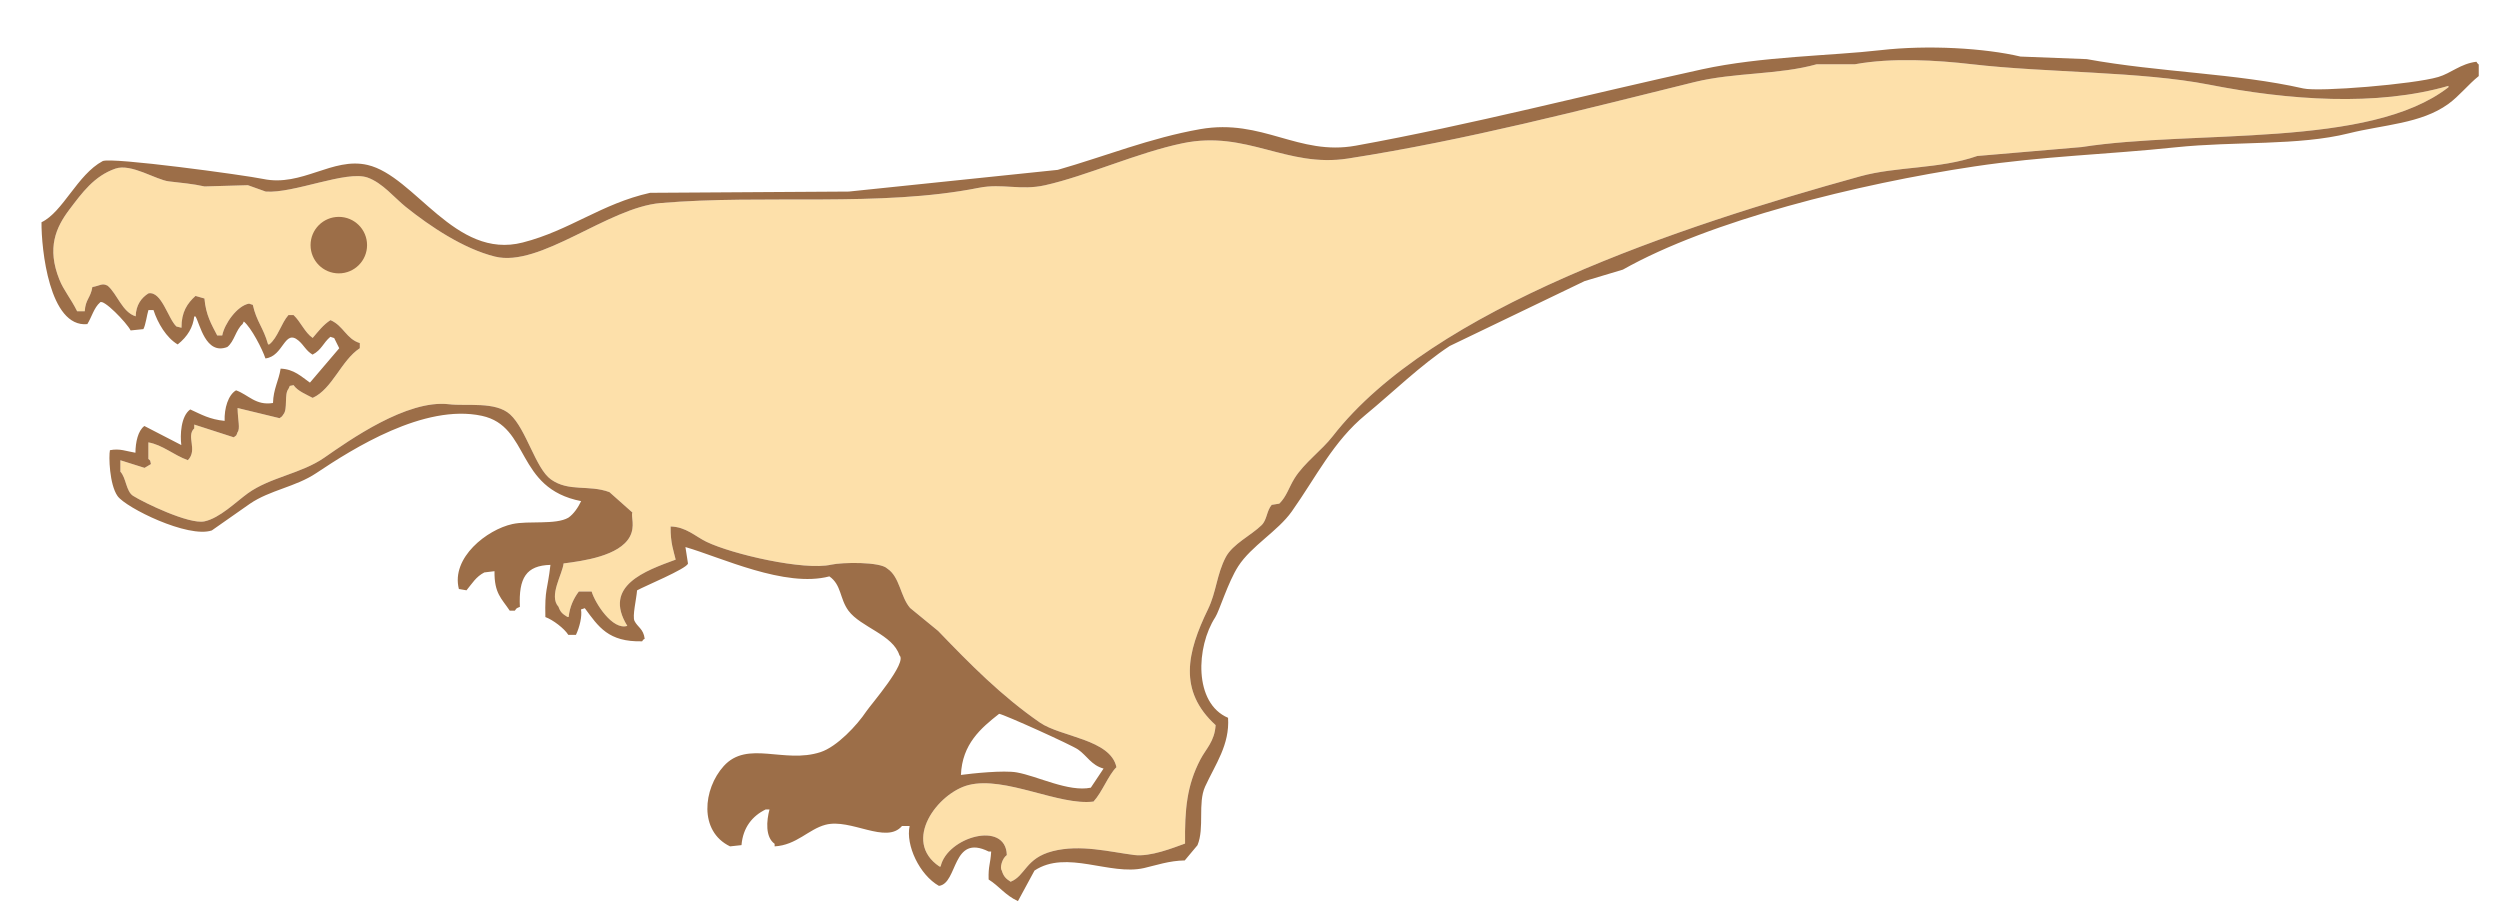
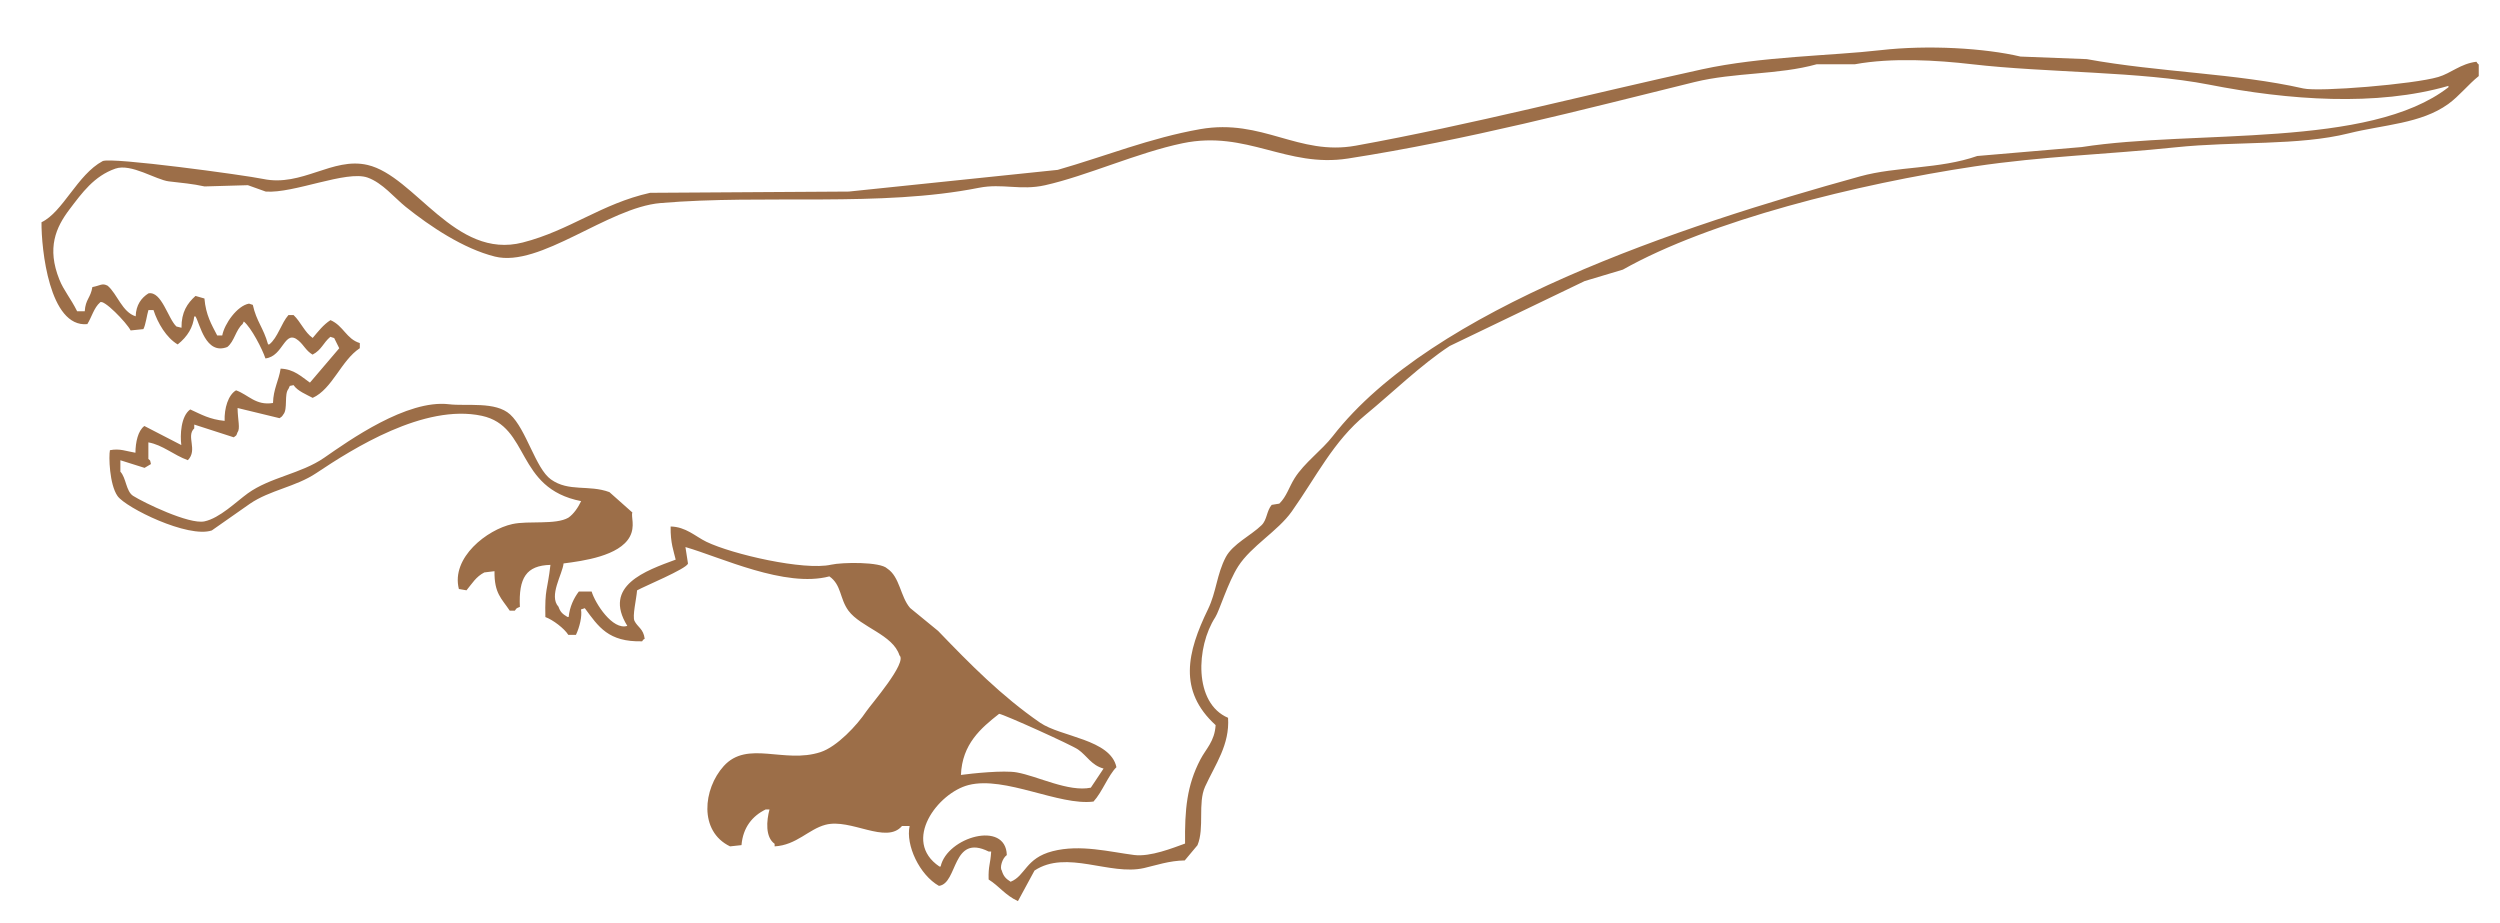
<svg xmlns="http://www.w3.org/2000/svg" version="1.1" id="レイヤー_1" x="0px" y="0px" viewBox="0 0 400 147.73" style="enable-background:new 0 0 400 147.73;" xml:space="preserve">
  <style type="text/css">
	.st0{fill-rule:evenodd;clip-rule:evenodd;fill:#FDE0AA;}
	.st1{fill-rule:evenodd;clip-rule:evenodd;fill:#9C6E48;}
</style>
-   <path class="st0" d="M391.75,13.96c-12.64,9.83-40.57,6.75-58.68,9.57c-5.57,0.48-11.14,0.95-16.71,1.43  c-6.06,2.12-12.86,1.63-18.75,3.26c-28.92,8-68.44,21.07-84.36,41.56c-1.77,2.28-4.57,4.27-6.11,6.73  c-0.91,1.45-1.28,2.93-2.45,4.07c-0.41,0.07-0.81,0.14-1.22,0.2c-0.84,1-0.72,2.38-1.63,3.26c-1.68,1.64-4.59,2.99-5.71,5.09  c-1.46,2.77-1.5,5.56-2.85,8.35c-3.34,6.87-4.81,13.04,1.22,18.54c-0.16,2.61-1.54,3.77-2.44,5.5c-2.17,4.15-2.51,8.01-2.45,13.45  c-1.95,0.7-5.56,2.16-8.15,1.83c-3.86-0.49-8.62-1.75-13.04-0.61c-4.36,1.12-4.32,3.93-6.72,4.89c-0.76-0.49-1.14-0.85-1.43-1.83  c-0.32-0.41,0.06-1.91,0.82-2.44c-0.15-5.6-9.55-2.88-10.59,1.83c-0.07,0-0.14,0-0.2,0c-6.06-4.09-0.24-11.8,4.69-13.04  c5.83-1.47,14.47,3.35,19.97,2.65c1.39-1.51,2.38-4.24,3.67-5.5c-0.95-4.48-8.88-4.82-12.23-7.13c-6.16-4.25-11.2-9.37-16.3-14.67  c-1.49-1.22-2.99-2.45-4.48-3.67c-1.57-1.8-1.63-4.99-3.67-6.32c-1.1-1.1-7.18-1.01-8.97-0.61c-4.31,0.98-15.82-1.66-19.97-3.67  c-1.73-0.84-3.28-2.4-5.71-2.44c-0.04,2.69,0.5,3.95,0.81,5.3c-4.8,1.77-11.73,4.17-7.74,10.6c-2.35,0.75-5.15-3.61-5.71-5.5  c-0.68,0-1.36,0-2.04,0c-0.79,1.02-1.48,2.45-1.63,4.07c-0.07,0-0.14,0-0.2,0c-0.73-0.45-1.12-0.72-1.43-1.63  c-1.61-1.74,0.64-5.21,0.81-6.93c3.12-0.4,8.94-1.19,10.6-4.28c0.9-1.67,0.16-3.28,0.41-3.87c-1.22-1.09-2.44-2.18-3.67-3.26  c-3.31-1.23-6.51,0.01-9.37-2.04c-2.45-1.75-3.94-8.04-6.52-10.39c-2.34-2.13-6.93-1.29-9.78-1.63c-6.74-0.8-15.99,5.8-19.97,8.56  c-3.72,2.57-8.62,3.1-12.23,5.7c-1.88,1.36-4.48,3.96-6.93,4.48c-2.45,0.52-9.74-3.02-11.41-4.08c-1.15-0.73-1.11-2.9-2.04-3.87  c0-0.62,0-1.22,0-1.83c1.29,0.41,2.58,0.81,3.87,1.22c0.34-0.2,0.68-0.41,1.02-0.61c-0.2-0.74,0.01-0.42-0.41-0.82  c0-0.88,0-1.77,0-2.65c2.3,0.41,4.03,2.03,6.32,2.85c1.62-1.67-0.33-3.83,1.02-5.09c0-0.21,0-0.41,0-0.61  c2.11,0.68,4.21,1.36,6.32,2.04c0.49-0.4,0.34-0.12,0.61-0.82c0.45-0.59,0.04-1.87,0-3.87c2.24,0.54,4.48,1.08,6.72,1.63  c0.38-0.28,0.34-0.19,0.61-0.61c0.73-0.84,0.1-3.23,0.81-4.07c0.41-0.75-0.1-0.35,0.82-0.61c0.63,0.94,2.05,1.5,3.06,2.04  c3.16-1.44,4.55-5.99,7.54-7.95c0-0.27,0-0.54,0-0.82c-2.16-0.65-2.6-2.76-4.69-3.67c-1.16,0.74-1.98,1.83-2.85,2.85  c-1.28-0.88-1.92-2.59-3.06-3.66c-0.27,0-0.54,0-0.82,0c-1.13,1.26-1.72,3.64-3.06,4.69c-0.07,0-0.14,0-0.2,0  c-0.76-2.72-1.85-3.64-2.44-6.32c-0.2-0.07-0.41-0.14-0.61-0.2c-1.9,0.34-3.93,3.23-4.28,5.09c-0.27,0-0.54,0-0.81,0  c-0.9-1.73-1.82-3.27-2.04-5.91c-0.48-0.14-0.95-0.27-1.43-0.41c-1.3,1.17-2.27,2.58-2.24,5.09c-0.27-0.07-0.54-0.14-0.81-0.2  c-1.34-1.23-2.38-5.72-4.48-5.3c-1.13,0.71-1.99,1.85-2.04,3.67c-2.16-0.66-2.92-3.54-4.48-4.89c-0.9-0.48-1.17-0.02-2.45,0.21  c-0.29,1.77-1.1,1.93-1.22,3.87c-0.41,0-0.82,0-1.22,0c-1.03-2.08-2.13-3.29-2.85-5.09c-2.01-5.03-0.57-8.31,1.63-11.21  c2.01-2.65,3.93-5.33,7.34-6.52c2.51-0.88,6.51,1.8,8.56,2.04c1.97,0.23,3.83,0.39,5.71,0.81c2.31-0.06,4.62-0.14,6.93-0.2  c0.95,0.34,1.9,0.68,2.85,1.02c4.47,0.34,12.92-3.44,16.3-2.24c2.4,0.85,4.27,3.21,6.11,4.69c3.92,3.14,9.22,6.69,14.26,7.95  c7.22,1.81,18.08-7.84,26.49-8.56c16.59-1.42,35.18,0.69,50.94-2.44c3.78-0.75,6.66,0.47,10.59-0.41  c6.66-1.49,14.87-5.24,22.01-6.72c10.29-2.14,16.62,3.98,26.49,2.44c18.99-2.95,37.51-7.82,55.42-12.23  c6.44-1.58,13.41-1.13,19.56-2.85c2.04,0,4.08,0,6.11,0c5.9-1.08,13.08-0.66,18.75,0c11.83,1.37,27.02,1.13,37.9,3.26  c12.72,2.5,26.85,3.52,38.31,0.2C391.75,13.82,391.75,13.89,391.75,13.96z" />
  <g>
    <path class="st1" d="M396.23,9.88c-2.53,0.3-4.07,1.84-6.11,2.44c-3.93,1.16-19.06,2.41-21.6,1.83   c-10.7-2.43-22.99-2.57-34.64-4.69c-3.53-0.14-7.06-0.27-10.6-0.41c-5.67-1.34-14.76-1.9-22.42-1.02   c-7.8,0.9-19.02,0.98-28.53,3.06c-17.69,3.87-37.16,8.92-55.42,12.22c-9.18,1.66-14.91-4.38-24.86-2.65   c-7.99,1.4-15.3,4.37-22.82,6.52c-11.14,1.16-22.28,2.31-33.42,3.47c-10.59,0.07-21.19,0.14-31.79,0.2   c-7.82,1.75-12.82,6.01-20.38,7.95C72.78,41.6,66.41,28.15,58.8,26.39c-5.61-1.3-10.47,3.55-16.71,2.24   c-2.85-0.6-24.38-3.54-25.67-2.85c-4.04,2.16-6.35,8.15-9.78,9.78c-0.04,4.19,1.24,16.89,7.33,16.3c0.7-1.11,1.06-2.63,2.04-3.47   c0.5-0.64,4.24,3.21,4.89,4.48c0.68-0.07,1.36-0.14,2.04-0.21c0.36-0.63,0.58-2.36,0.81-3.05c0.27,0,0.54,0,0.81,0   c0.67,2.09,2.07,4.44,3.87,5.5c1.63-1.3,2.45-2.77,2.65-4.48c0.07,0,0.14,0,0.2,0c0.7,1.14,1.61,6.24,5.09,4.89   c1.13-0.89,1.34-2.72,2.44-3.67c0.07-0.14,0.14-0.27,0.2-0.41c1.19,0.97,2.97,4.43,3.46,5.91c2.92-0.34,3.02-4.8,5.3-2.85   c0.87,0.74,1.17,1.6,2.24,2.24c1.47-0.77,1.69-1.89,2.85-2.85c0.21,0.07,0.41,0.14,0.61,0.2c0.27,0.55,0.54,1.09,0.81,1.63   c-1.56,1.83-3.12,3.67-4.69,5.5c-1.38-0.96-2.53-2.15-4.69-2.24c-0.3,1.95-1.16,3.22-1.22,5.5c-2.77,0.44-3.9-1.3-5.91-2.03   c-1.26,0.74-1.9,2.87-1.83,4.89c-2.42-0.24-3.72-1.02-5.5-1.83c-1.51,1.06-1.64,4.12-1.43,5.7c-1.97-1.02-3.94-2.04-5.91-3.05   c-1.02,0.74-1.42,2.6-1.43,4.28c-1.47-0.24-2.47-0.72-4.08-0.41c-0.21,0.94-0.09,5.49,1.22,7.34c1.33,1.87,11.26,6.78,15.08,5.5   c2.04-1.42,4.08-2.85,6.11-4.28c3.19-2.18,7.31-2.69,10.6-4.89c5.82-3.89,17.27-11.15,26.49-9.17c7.79,1.68,5.3,11.58,15.89,13.65   c-0.46,0.98-1.18,2.06-2.04,2.65c-2.04,1.18-6.39,0.45-8.96,1.02c-4.03,0.88-9.84,5.36-8.56,10.39c0.41,0.07,0.81,0.14,1.22,0.21   c0.9-1.09,1.52-2.18,2.85-2.86c0.54-0.06,1.09-0.14,1.63-0.2c-0.05,3.57,1.13,4.35,2.44,6.32c0.27,0,0.54,0,0.81,0   c0.36-0.48,0.2-0.35,0.81-0.61c-0.21-4.64,1.01-6.62,4.89-6.72c-0.48,4.2-0.92,3.71-0.81,8.35c1.2,0.43,3.04,1.83,3.67,2.85   c0.41,0,0.82,0,1.22,0c0.59-1.24,1.01-3,0.81-4.07c0.2-0.07,0.41-0.14,0.61-0.2c2.19,2.98,3.77,5.43,9.17,5.3   c0.29-0.39,0.02-0.13,0.41-0.41c-0.2-1.6-1.13-1.84-1.63-2.85c-0.37-0.75,0.3-3.46,0.41-4.89c1.16-0.66,7.83-3.41,8.15-4.28   c-0.13-0.88-0.27-1.77-0.41-2.65c5.61,1.61,15.96,6.57,23.03,4.69c1.96,1.37,1.63,3.57,3.06,5.5c1.96,2.64,7.11,3.82,8.15,7.13   c1.33,1.12-4.59,7.9-5.3,8.97c-1.48,2.22-4.69,5.66-7.33,6.52c-5.82,1.9-11.69-1.97-15.49,2.24c-3.29,3.65-4.01,10.42,1.02,12.84   c0.61-0.07,1.22-0.14,1.83-0.2c0.23-2.83,1.75-4.68,3.87-5.71c0.2,0,0.41,0,0.61,0c-0.49,1.82-0.69,4.43,0.82,5.5   c0,0.14,0,0.27,0,0.41c3.52-0.2,5.42-2.75,8.15-3.46c4.05-1.06,9.7,3.17,12.23,0.2c0.41,0,0.82,0,1.22,0   c-0.66,3.07,1.59,7.83,4.69,9.58c3.07-0.38,2.04-8.42,7.95-5.5c0.14,0,0.27,0,0.41,0c-0.14,2.18-0.47,2.19-0.41,4.48   c1.71,1.07,2.62,2.5,4.69,3.46c0.88-1.63,1.77-3.26,2.65-4.89c5.13-3.4,12.04,0.85,17.52-0.4c1.88-0.43,4.06-1.19,6.52-1.22   c0.68-0.82,1.36-1.63,2.04-2.44c1.15-2.78,0.01-6.73,1.22-9.38c1.63-3.56,3.95-6.68,3.67-11c-5.52-2.35-5.12-11.38-2.04-16.1   c0.63-0.97,2.03-5.61,3.67-8.15c2.09-3.25,6.34-5.62,8.56-8.76c3.93-5.56,6.65-11.23,11.82-15.48c4.3-3.54,8.84-7.98,13.45-11   c7.2-3.46,14.4-6.93,21.6-10.39c2.04-0.61,4.08-1.22,6.11-1.83c13.93-7.86,37.62-13.72,56.24-16.51c11.08-1.66,21.14-1.9,32.2-3.06   c9.6-1,19.61-0.22,27.71-2.24c5.61-1.4,11.51-1.53,15.9-4.68c1.77-1.28,3.22-3.15,4.89-4.48c0-0.61,0-1.23,0-1.84   C396.25,10,396.51,10.27,396.23,9.88z M391.75,13.96c-12.64,9.83-40.57,6.75-58.68,9.57c-5.57,0.48-11.14,0.95-16.71,1.43   c-6.06,2.12-12.86,1.63-18.75,3.26c-28.92,8-68.44,21.07-84.36,41.56c-1.77,2.28-4.57,4.27-6.11,6.73   c-0.91,1.45-1.28,2.93-2.45,4.07c-0.41,0.07-0.81,0.14-1.22,0.2c-0.84,1-0.72,2.38-1.63,3.26c-1.68,1.64-4.59,2.99-5.71,5.09   c-1.46,2.77-1.5,5.56-2.85,8.35c-3.34,6.87-4.81,13.04,1.22,18.54c-0.16,2.61-1.54,3.77-2.44,5.5c-2.17,4.15-2.51,8.01-2.45,13.45   c-1.95,0.7-5.56,2.16-8.15,1.83c-3.86-0.49-8.62-1.75-13.04-0.61c-4.36,1.12-4.32,3.93-6.72,4.89c-0.76-0.49-1.14-0.85-1.43-1.83   c-0.32-0.41,0.06-1.91,0.82-2.44c-0.15-5.6-9.55-2.88-10.59,1.83c-0.07,0-0.14,0-0.2,0c-6.06-4.09-0.24-11.8,4.69-13.04   c5.83-1.47,14.47,3.35,19.97,2.65c1.39-1.51,2.38-4.24,3.67-5.5c-0.95-4.48-8.88-4.82-12.23-7.13c-6.16-4.25-11.2-9.37-16.3-14.67   c-1.49-1.22-2.99-2.45-4.48-3.67c-1.57-1.8-1.63-4.99-3.67-6.32c-1.1-1.1-7.18-1.01-8.97-0.61c-4.31,0.98-15.82-1.66-19.97-3.67   c-1.73-0.84-3.28-2.4-5.71-2.44c-0.04,2.69,0.5,3.95,0.81,5.3c-4.8,1.77-11.73,4.17-7.74,10.6c-2.35,0.75-5.15-3.61-5.71-5.5   c-0.68,0-1.36,0-2.04,0c-0.79,1.02-1.48,2.45-1.63,4.07c-0.07,0-0.14,0-0.2,0c-0.73-0.45-1.12-0.72-1.43-1.63   c-1.61-1.74,0.64-5.21,0.81-6.93c3.12-0.4,8.94-1.19,10.6-4.28c0.9-1.67,0.16-3.28,0.41-3.87c-1.22-1.09-2.44-2.18-3.67-3.26   c-3.31-1.23-6.51,0.01-9.37-2.04c-2.45-1.75-3.94-8.04-6.52-10.39c-2.34-2.13-6.93-1.29-9.78-1.63c-6.74-0.8-15.99,5.8-19.97,8.56   c-3.72,2.57-8.62,3.1-12.23,5.7c-1.88,1.36-4.48,3.96-6.93,4.48c-2.45,0.52-9.74-3.02-11.41-4.08c-1.15-0.73-1.11-2.9-2.04-3.87   c0-0.62,0-1.22,0-1.83c1.29,0.41,2.58,0.81,3.87,1.22c0.34-0.2,0.68-0.41,1.02-0.61c-0.2-0.74,0.01-0.42-0.41-0.82   c0-0.88,0-1.77,0-2.65c2.3,0.41,4.03,2.03,6.32,2.85c1.62-1.67-0.33-3.83,1.02-5.09c0-0.21,0-0.41,0-0.61   c2.11,0.68,4.21,1.36,6.32,2.04c0.49-0.4,0.34-0.12,0.61-0.82c0.45-0.59,0.04-1.87,0-3.87c2.24,0.54,4.48,1.08,6.72,1.63   c0.38-0.28,0.34-0.19,0.61-0.61c0.73-0.84,0.1-3.23,0.81-4.07c0.41-0.75-0.1-0.35,0.82-0.61c0.63,0.94,2.05,1.5,3.06,2.04   c3.16-1.44,4.55-5.99,7.54-7.95c0-0.27,0-0.54,0-0.82c-2.16-0.65-2.6-2.76-4.69-3.67c-1.16,0.74-1.98,1.83-2.85,2.85   c-1.28-0.88-1.92-2.59-3.06-3.66c-0.27,0-0.54,0-0.82,0c-1.13,1.26-1.72,3.64-3.06,4.69c-0.07,0-0.14,0-0.2,0   c-0.76-2.72-1.85-3.64-2.44-6.32c-0.2-0.07-0.41-0.14-0.61-0.2c-1.9,0.34-3.93,3.23-4.28,5.09c-0.27,0-0.54,0-0.81,0   c-0.9-1.73-1.82-3.27-2.04-5.91c-0.48-0.14-0.95-0.27-1.43-0.41c-1.3,1.17-2.27,2.58-2.24,5.09c-0.27-0.07-0.54-0.14-0.81-0.2   c-1.34-1.23-2.38-5.72-4.48-5.3c-1.13,0.71-1.99,1.85-2.04,3.67c-2.16-0.66-2.92-3.54-4.48-4.89c-0.9-0.48-1.17-0.02-2.45,0.21   c-0.29,1.77-1.1,1.93-1.22,3.87c-0.41,0-0.82,0-1.22,0c-1.03-2.08-2.13-3.29-2.85-5.09c-2.01-5.03-0.57-8.31,1.63-11.21   c2.01-2.65,3.93-5.33,7.34-6.52c2.51-0.88,6.51,1.8,8.56,2.04c1.97,0.23,3.83,0.39,5.71,0.81c2.31-0.06,4.62-0.14,6.93-0.2   c0.95,0.34,1.9,0.68,2.85,1.02c4.47,0.34,12.92-3.44,16.3-2.24c2.4,0.85,4.27,3.21,6.11,4.69c3.92,3.14,9.22,6.69,14.26,7.95   c7.22,1.81,18.08-7.84,26.49-8.56c16.59-1.42,35.18,0.69,50.94-2.44c3.78-0.75,6.66,0.47,10.59-0.41   c6.66-1.49,14.87-5.24,22.01-6.72c10.29-2.14,16.62,3.98,26.49,2.44c18.99-2.95,37.51-7.82,55.42-12.23   c6.44-1.58,13.41-1.13,19.56-2.85c2.04,0,4.08,0,6.11,0c5.9-1.08,13.08-0.66,18.75,0c11.83,1.37,27.02,1.13,37.9,3.26   c12.72,2.5,26.85,3.52,38.31,0.2C391.75,13.82,391.75,13.89,391.75,13.96z M153.75,123.99c0.19-4.94,3.2-7.5,6.11-9.78   c0.84,0.12,11.61,4.99,12.63,5.71c1.44,1,2.12,2.52,4.08,3.05c-0.68,1.02-1.36,2.04-2.04,3.06c-3.56,0.73-8.52-1.85-11.82-2.44   C160.63,123.2,155.41,123.76,153.75,123.99z" />
-     <path class="st1" d="M49.69,39.22c0-2.5,2.02-4.52,4.52-4.52c2.5,0,4.52,2.02,4.52,4.52c0,2.49-2.02,4.52-4.52,4.52   C51.71,43.74,49.69,41.72,49.69,39.22z" />
  </g>
</svg>